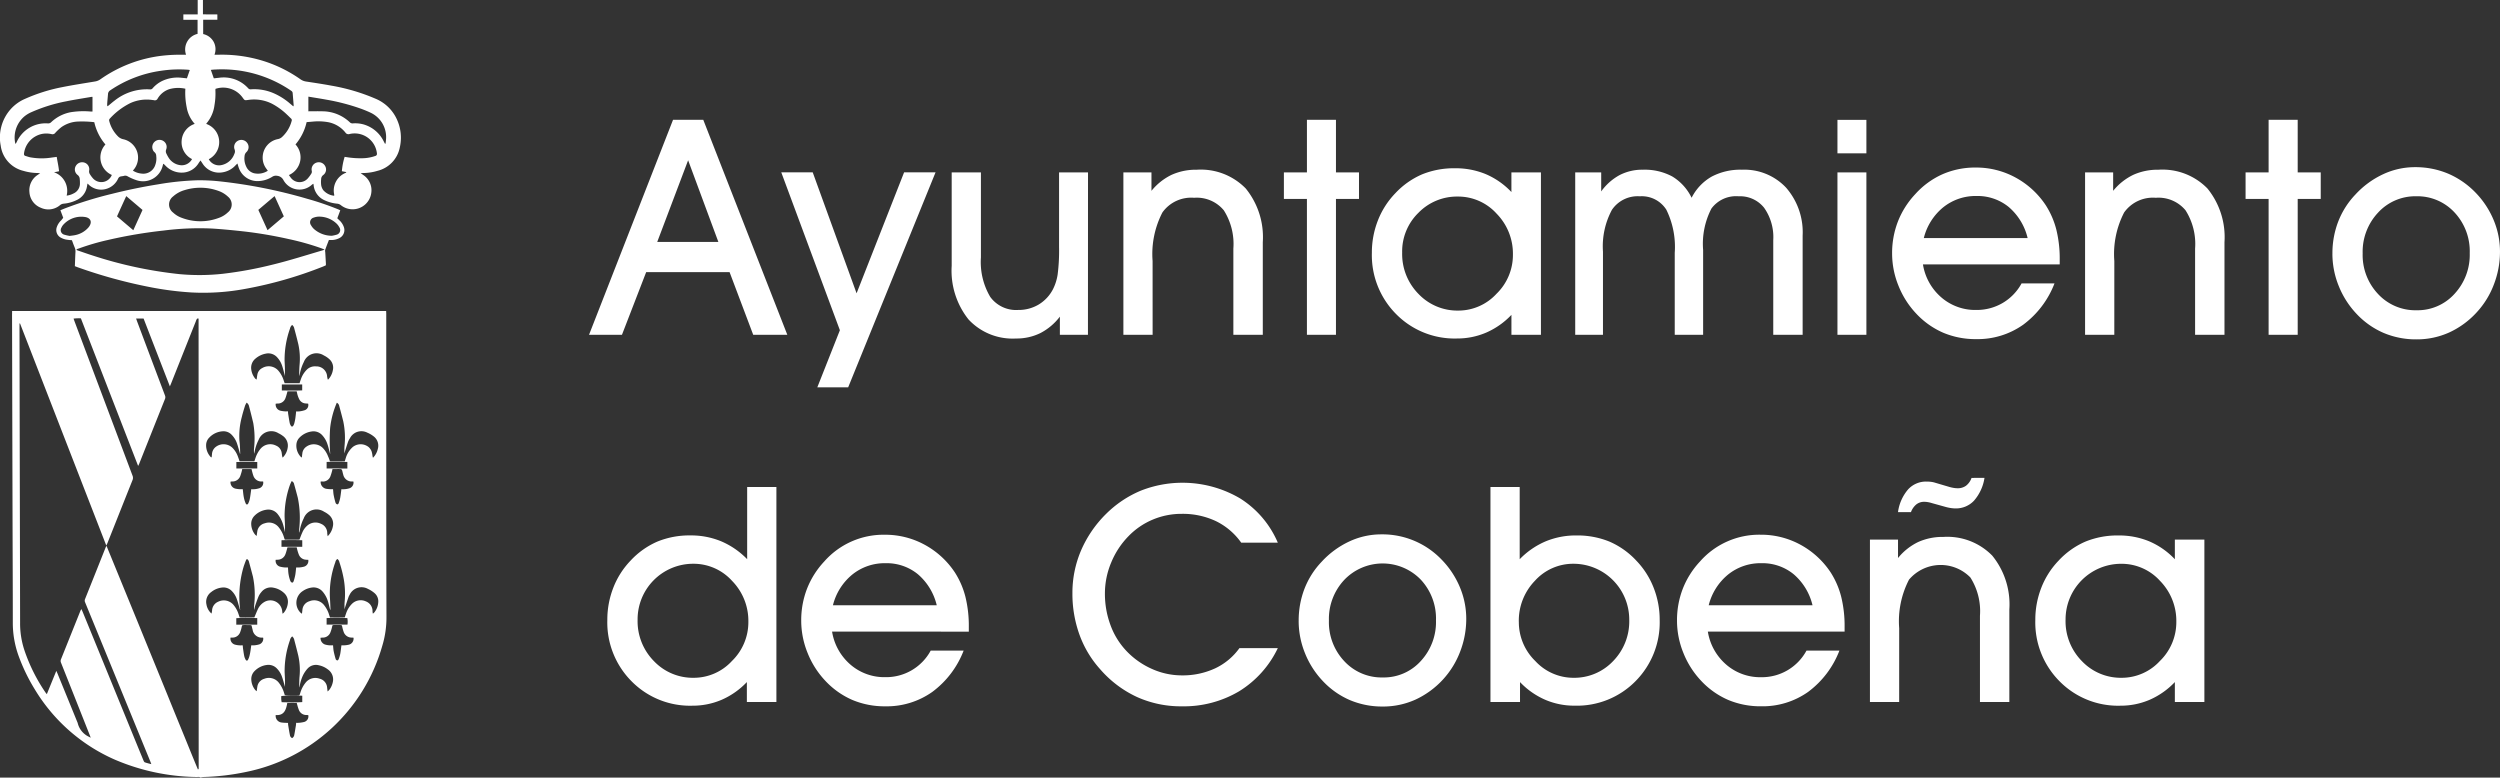
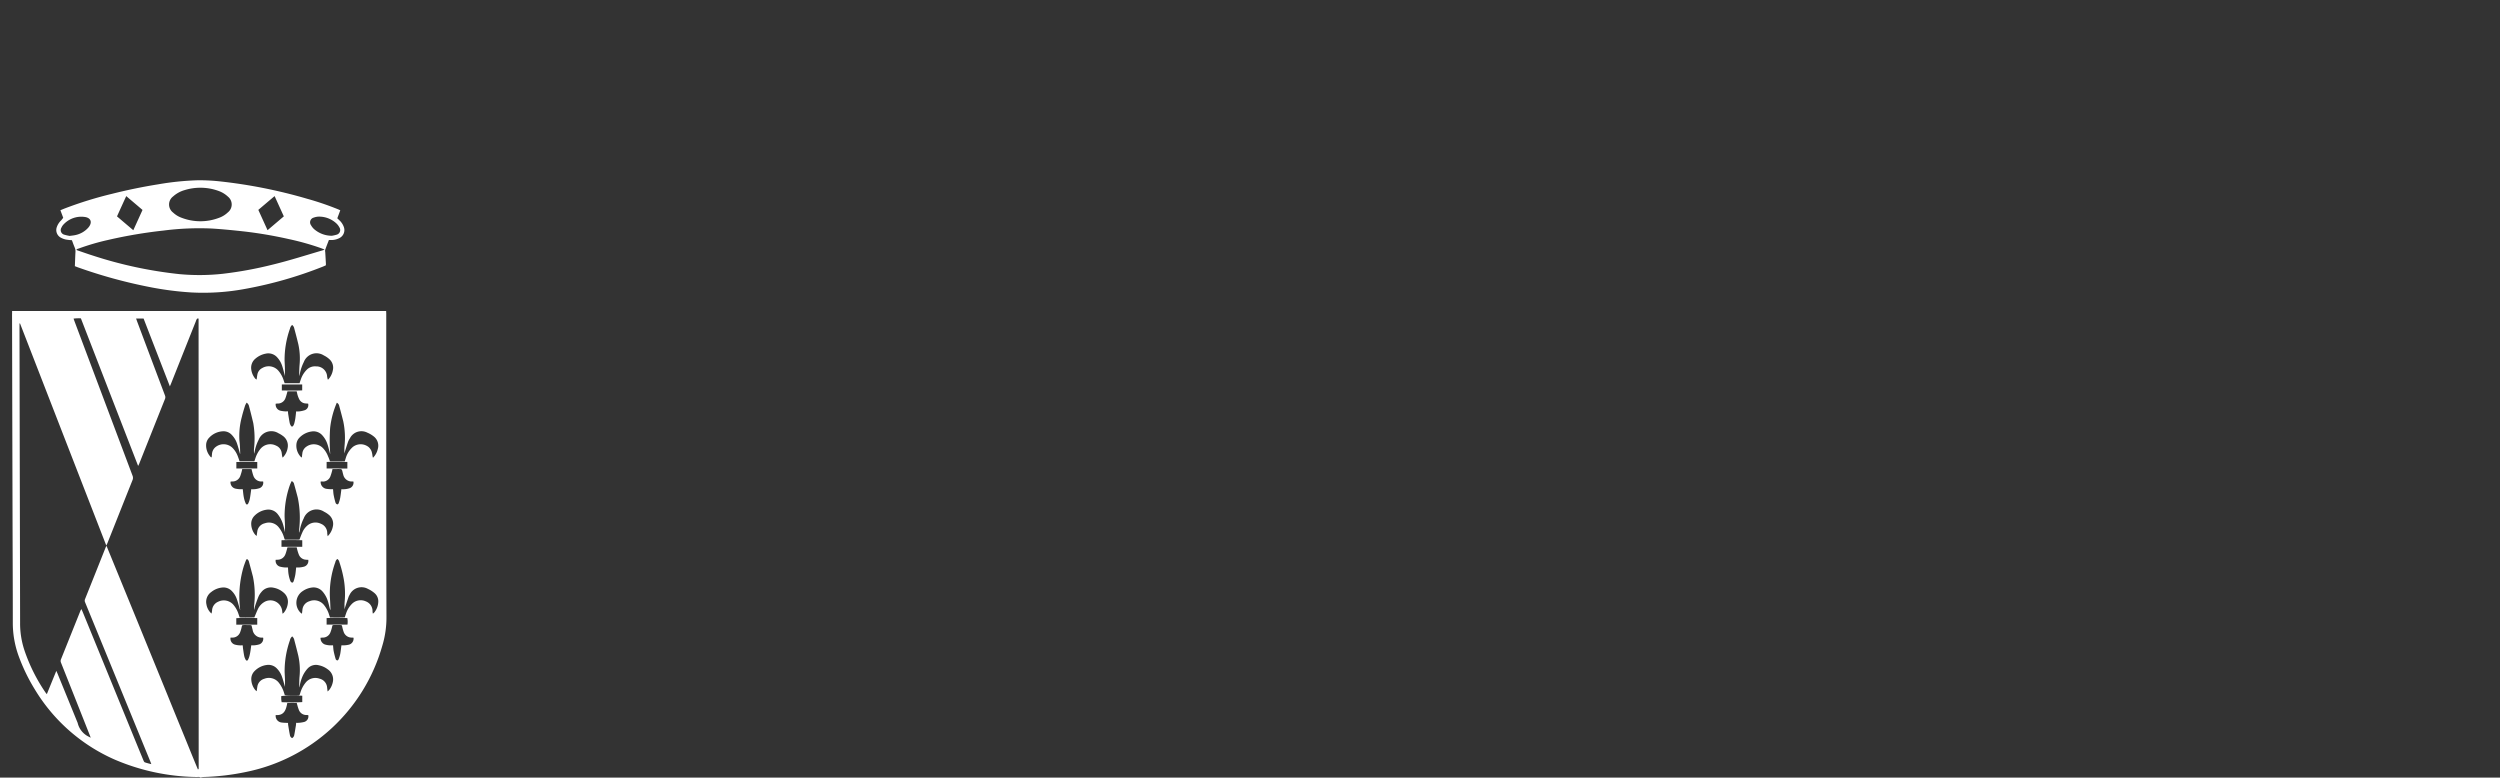
<svg xmlns="http://www.w3.org/2000/svg" width="231.481" height="72" viewBox="0 0 231.481 72">
  <rect x="0" y="0" width="231.481" height="72" fill="#333333" stroke="none" />
  <g id="logo" transform="translate(0.4 0.136)">
-     <path id="Trazado_856" data-name="Trazado 856" d="M11.115-8.6l-2.8-7.561L5.455-8.6ZM4.43-5.8,2.188,0H-.861L6.918-19.906h2.8L17.5,0H14.342L12.154-5.8Zm12.51-9.242h2.912l4.061,11.2,4.4-11.2h2.912L23.133,4.867H20.275L22.367-.424ZM45.336,0h-2.6V-1.682A5.343,5.343,0,0,1,40.927-.157a4.987,4.987,0,0,1-2.249.5,5.566,5.566,0,0,1-4.4-1.764,7.247,7.247,0,0,1-1.559-4.963v-8.654h2.707v7.875a6.328,6.328,0,0,0,.861,3.65A2.957,2.957,0,0,0,38.869-2.3a3.629,3.629,0,0,0,1.9-.5A3.562,3.562,0,0,0,42.1-4.225a4.507,4.507,0,0,0,.431-1.367,17.685,17.685,0,0,0,.13-2.557v-6.891h2.68Zm5.988,0H48.617V-15.039h2.6v1.709a5.427,5.427,0,0,1,1.866-1.483,5.489,5.489,0,0,1,2.331-.472,5.815,5.815,0,0,1,4.532,1.736,7.145,7.145,0,0,1,1.579,4.977V0H58.8V-7.984a5.8,5.8,0,0,0-.889-3.548,3.248,3.248,0,0,0-2.748-1.155,3.269,3.269,0,0,0-2.933,1.36,8.372,8.372,0,0,0-.909,4.491ZM65.611,0V-12.578H63.479v-2.461h2.133v-4.867H68.3v4.867h2.133v2.461H68.3V0ZM74.43-7.615A5.26,5.26,0,0,0,75.94-3.787a4.973,4.973,0,0,0,3.7,1.545,4.8,4.8,0,0,0,3.521-1.552,5.016,5.016,0,0,0,1.524-3.63,5.293,5.293,0,0,0-1.511-3.794A4.8,4.8,0,0,0,79.584-12.8a4.977,4.977,0,0,0-3.644,1.5A4.991,4.991,0,0,0,74.43-7.615ZM84.547,0V-1.846A7.145,7.145,0,0,1,82.229-.212,6.788,6.788,0,0,1,79.5.342a7.6,7.6,0,0,1-5.633-2.263,7.724,7.724,0,0,1-2.242-5.667,8.126,8.126,0,0,1,.561-3.008,7.581,7.581,0,0,1,1.6-2.5,7.407,7.407,0,0,1,2.481-1.757,7.843,7.843,0,0,1,3.069-.567,7.255,7.255,0,0,1,2.844.547,7.1,7.1,0,0,1,2.365,1.654v-1.818h2.734V0ZM99.668-7.588a7.813,7.813,0,0,0-.776-3.992,2.69,2.69,0,0,0-2.465-1.244,2.871,2.871,0,0,0-2.573,1.251A7.13,7.13,0,0,0,93.023-7.7V0h-2.57V-15.039h2.406v1.764a5.074,5.074,0,0,1,1.7-1.511,4.563,4.563,0,0,1,2.16-.5,5.387,5.387,0,0,1,2.726.629,4.67,4.67,0,0,1,1.785,1.969,4.687,4.687,0,0,1,1.851-1.955,5.691,5.691,0,0,1,2.81-.643,5.3,5.3,0,0,1,4.085,1.661,6.278,6.278,0,0,1,1.535,4.437V0h-2.721V-8.764a4.714,4.714,0,0,0-.844-2.994,2.834,2.834,0,0,0-2.355-1.066,2.828,2.828,0,0,0-2.526,1.135,7.1,7.1,0,0,0-.769,3.828V0H99.668ZM117.414-16.8h-2.68v-3.1h2.68ZM114.734,0V-15.039h2.68V0Zm17.609-8.955a5.434,5.434,0,0,0-1.75-2.878,4.556,4.556,0,0,0-2.98-1.019,4.782,4.782,0,0,0-3.083,1.046,5.328,5.328,0,0,0-1.8,2.851ZM122.65-6.521a5.09,5.09,0,0,0,1.7,3.056A4.8,4.8,0,0,0,127.586-2.3a4.751,4.751,0,0,0,2.44-.643,4.718,4.718,0,0,0,1.757-1.818h3.049A8.585,8.585,0,0,1,131.927-.93,7.3,7.3,0,0,1,127.586.4a7.705,7.705,0,0,1-3.049-.588,7.51,7.51,0,0,1-2.5-1.764,8.123,8.123,0,0,1-1.647-2.577,7.934,7.934,0,0,1-.595-3,8.073,8.073,0,0,1,.54-2.967,7.918,7.918,0,0,1,1.593-2.516,7.521,7.521,0,0,1,2.529-1.853,7.528,7.528,0,0,1,3.076-.622,7.609,7.609,0,0,1,3.685.923,7.84,7.84,0,0,1,2.81,2.577A7.7,7.7,0,0,1,135-9.741a11.271,11.271,0,0,1,.314,2.8v.424ZM140.369,0h-2.707V-15.039h2.6v1.709a5.428,5.428,0,0,1,1.866-1.483,5.489,5.489,0,0,1,2.331-.472,5.815,5.815,0,0,1,4.532,1.736,7.145,7.145,0,0,1,1.579,4.977V0h-2.721V-7.984a5.8,5.8,0,0,0-.889-3.548,3.248,3.248,0,0,0-2.748-1.155,3.269,3.269,0,0,0-2.933,1.36,8.371,8.371,0,0,0-.909,4.491Zm14.287,0V-12.578h-2.133v-2.461h2.133v-4.867h2.693v4.867h2.133v2.461H157.35V0Zm8.709-7.533a5.245,5.245,0,0,0,1.429,3.76,4.711,4.711,0,0,0,3.562,1.5,4.611,4.611,0,0,0,3.507-1.511,5.315,5.315,0,0,0,1.415-3.78,5.261,5.261,0,0,0-1.415-3.773,4.672,4.672,0,0,0-3.534-1.49,4.669,4.669,0,0,0-3.534,1.511A5.286,5.286,0,0,0,163.365-7.533Zm-2.8.027a8.165,8.165,0,0,1,.54-2.987,7.588,7.588,0,0,1,1.593-2.5,8.152,8.152,0,0,1,2.557-1.873,6.97,6.97,0,0,1,2.953-.656,7.784,7.784,0,0,1,3.042.588,7.778,7.778,0,0,1,2.536,1.736,8.124,8.124,0,0,1,1.7,2.557A7.547,7.547,0,0,1,176.08-7.7a8.43,8.43,0,0,1-.554,3.008,7.9,7.9,0,0,1-1.552,2.557A7.916,7.916,0,0,1,171.4-.226a7.265,7.265,0,0,1-3.042.649,7.692,7.692,0,0,1-3.049-.595,7.5,7.5,0,0,1-2.5-1.757A8.123,8.123,0,0,1,161.157-4.5,7.934,7.934,0,0,1,160.563-7.506ZM3.637,26.385a5.26,5.26,0,0,0,1.511,3.828,4.973,4.973,0,0,0,3.7,1.545,4.8,4.8,0,0,0,3.521-1.552,5.016,5.016,0,0,0,1.524-3.63,5.293,5.293,0,0,0-1.511-3.794A4.8,4.8,0,0,0,8.791,21.2a5.147,5.147,0,0,0-5.154,5.182ZM13.754,34V32.154a7.145,7.145,0,0,1-2.317,1.634,6.788,6.788,0,0,1-2.728.554,7.6,7.6,0,0,1-5.633-2.263A7.724,7.724,0,0,1,.834,26.412,8.126,8.126,0,0,1,1.395,23.4a7.581,7.581,0,0,1,1.6-2.5,7.407,7.407,0,0,1,2.481-1.757,7.843,7.843,0,0,1,3.069-.567,7.269,7.269,0,0,1,2.837.547,7.368,7.368,0,0,1,2.4,1.654V14.094h2.707V34Zm17.582-8.955a5.434,5.434,0,0,0-1.75-2.878,4.555,4.555,0,0,0-2.98-1.019,4.782,4.782,0,0,0-3.083,1.046,5.329,5.329,0,0,0-1.8,2.851Zm-9.693,2.434a5.09,5.09,0,0,0,1.7,3.056A4.8,4.8,0,0,0,26.578,31.7a4.692,4.692,0,0,0,4.2-2.461h3.049a8.585,8.585,0,0,1-2.905,3.828A7.3,7.3,0,0,1,26.578,34.4a7.705,7.705,0,0,1-3.049-.588,7.51,7.51,0,0,1-2.5-1.764,8.123,8.123,0,0,1-1.647-2.577,7.934,7.934,0,0,1-.595-3,8.073,8.073,0,0,1,.54-2.967,7.918,7.918,0,0,1,1.593-2.516,7.307,7.307,0,0,1,5.605-2.475,7.609,7.609,0,0,1,3.685.923,7.84,7.84,0,0,1,2.81,2.577,7.7,7.7,0,0,1,.971,2.249,11.272,11.272,0,0,1,.314,2.8v.424ZM62.918,29.01a9.473,9.473,0,0,1-3.589,4A10.046,10.046,0,0,1,54.018,34.4a9.87,9.87,0,0,1-4.136-.861,10.144,10.144,0,0,1-3.4-2.557,9.7,9.7,0,0,1-1.928-3.206,11.137,11.137,0,0,1-.656-3.849,9.982,9.982,0,0,1,.793-3.944,10.708,10.708,0,0,1,2.324-3.4,10.061,10.061,0,0,1,3.22-2.153,10.53,10.53,0,0,1,9.188.718,9,9,0,0,1,3.493,4.1H59.527a6.169,6.169,0,0,0-2.352-2,7.2,7.2,0,0,0-3.158-.67,6.859,6.859,0,0,0-2.68.533,6.78,6.78,0,0,0-2.256,1.545,7.639,7.639,0,0,0-1.6,2.447,7.407,7.407,0,0,0-.574,2.844,8.334,8.334,0,0,0,.52,2.946,6.93,6.93,0,0,0,1.49,2.4,7.349,7.349,0,0,0,2.365,1.654,6.744,6.744,0,0,0,2.734.588A7.127,7.127,0,0,0,57.1,30.89a5.81,5.81,0,0,0,2.263-1.88Zm4.73-2.543a5.245,5.245,0,0,0,1.429,3.76,4.711,4.711,0,0,0,3.562,1.5,4.611,4.611,0,0,0,3.507-1.511,5.315,5.315,0,0,0,1.415-3.78,5.261,5.261,0,0,0-1.415-3.773,4.912,4.912,0,0,0-7.068.021A5.286,5.286,0,0,0,67.648,26.467Zm-2.8.027a8.165,8.165,0,0,1,.54-2.987,7.588,7.588,0,0,1,1.593-2.5,8.152,8.152,0,0,1,2.557-1.873,6.97,6.97,0,0,1,2.953-.656,7.59,7.59,0,0,1,5.578,2.324,8.124,8.124,0,0,1,1.7,2.557,7.547,7.547,0,0,1,.595,2.939,8.43,8.43,0,0,1-.554,3.008,8.033,8.033,0,0,1-4.129,4.464,7.265,7.265,0,0,1-3.042.649,7.691,7.691,0,0,1-3.049-.595,7.5,7.5,0,0,1-2.5-1.757A8.123,8.123,0,0,1,65.44,29.5,7.934,7.934,0,0,1,64.846,26.494Zm20.385.082a5.016,5.016,0,0,0,1.524,3.63,4.8,4.8,0,0,0,3.521,1.552,4.946,4.946,0,0,0,3.678-1.538,5.267,5.267,0,0,0,1.5-3.835A5.17,5.17,0,0,0,90.3,21.2a4.767,4.767,0,0,0-3.575,1.572A5.312,5.312,0,0,0,85.23,26.576Zm.109,5.578V34H82.605V14.094h2.707v6.686a7.368,7.368,0,0,1,2.4-1.654,7.269,7.269,0,0,1,2.837-.547,7.843,7.843,0,0,1,3.069.567A7.407,7.407,0,0,1,96.1,20.9a7.624,7.624,0,0,1,1.613,2.516,8.09,8.09,0,0,1,.561,2.994,7.724,7.724,0,0,1-2.242,5.667,7.619,7.619,0,0,1-5.646,2.263,6.788,6.788,0,0,1-2.728-.554A7.145,7.145,0,0,1,85.34,32.154Zm27.084-7.109a5.434,5.434,0,0,0-1.75-2.878,4.555,4.555,0,0,0-2.98-1.019,4.782,4.782,0,0,0-3.083,1.046,5.328,5.328,0,0,0-1.8,2.851Zm-9.693,2.434a5.09,5.09,0,0,0,1.7,3.056,4.8,4.8,0,0,0,3.233,1.169,4.692,4.692,0,0,0,4.2-2.461h3.049a8.585,8.585,0,0,1-2.905,3.828,7.3,7.3,0,0,1-4.341,1.326,7.705,7.705,0,0,1-3.049-.588,7.51,7.51,0,0,1-2.5-1.764,8.123,8.123,0,0,1-1.647-2.577,7.934,7.934,0,0,1-.595-3,8.073,8.073,0,0,1,.54-2.967,7.918,7.918,0,0,1,1.593-2.516,7.307,7.307,0,0,1,5.605-2.475,7.609,7.609,0,0,1,3.685.923,7.84,7.84,0,0,1,2.81,2.577,7.7,7.7,0,0,1,.971,2.249,11.272,11.272,0,0,1,.314,2.8v.424ZM120.449,34h-2.707V18.961h2.6V20.67a5.427,5.427,0,0,1,1.866-1.483,5.489,5.489,0,0,1,2.331-.472,5.815,5.815,0,0,1,4.532,1.736,7.145,7.145,0,0,1,1.579,4.977V34h-2.721V26.016a5.8,5.8,0,0,0-.889-3.548,3.844,3.844,0,0,0-5.681.205,8.372,8.372,0,0,0-.909,4.491Zm7.9-20.754a4.159,4.159,0,0,1-.964,2.105,2.289,2.289,0,0,1-1.729.725,2.8,2.8,0,0,1-.417-.034,4.012,4.012,0,0,1-.472-.1l-1.326-.369a2.563,2.563,0,0,0-.349-.082,2.039,2.039,0,0,0-.321-.027,1.156,1.156,0,0,0-.731.239,1.667,1.667,0,0,0-.5.718h-1.2a4.059,4.059,0,0,1,.93-2.1,2.242,2.242,0,0,1,1.709-.731,3.314,3.314,0,0,1,.438.027,2.009,2.009,0,0,1,.369.082l1.354.4a3.644,3.644,0,0,0,.383.082,2.249,2.249,0,0,0,.342.027,1.282,1.282,0,0,0,.772-.232,1.562,1.562,0,0,0,.513-.725Zm7.506,13.139a5.26,5.26,0,0,0,1.511,3.828,4.973,4.973,0,0,0,3.7,1.545,4.8,4.8,0,0,0,3.521-1.552,5.016,5.016,0,0,0,1.524-3.63,5.293,5.293,0,0,0-1.511-3.794,4.8,4.8,0,0,0-3.589-1.579,5.147,5.147,0,0,0-5.154,5.182ZM145.975,34V32.154a7.145,7.145,0,0,1-2.317,1.634,6.788,6.788,0,0,1-2.728.554,7.6,7.6,0,0,1-5.633-2.263,7.724,7.724,0,0,1-2.242-5.667,8.126,8.126,0,0,1,.561-3.008,7.581,7.581,0,0,1,1.6-2.5,7.407,7.407,0,0,1,2.481-1.757,7.843,7.843,0,0,1,3.069-.567,7.255,7.255,0,0,1,2.844.547,7.1,7.1,0,0,1,2.365,1.654V18.961h2.734V34Z" transform="translate(55 30.864)" fill="#ffffff" />
    <g id="escudoVector" transform="translate(-0.375 -0.136)">
      <path id="Trazado_857" data-name="Trazado 857" d="M47.9,1231.7H82.535c0,.094.009.182.009.274q0,4.359,0,8.721c0,6.446,0,12.89.019,19.336a8.975,8.975,0,0,1-.393,2.689,16.506,16.506,0,0,1-12.6,11.656,22.01,22.01,0,0,1-3.986.47.967.967,0,0,0-.194.044c-.016,0-.042.016-.049.009-.108-.1-.238-.049-.358-.054a19.883,19.883,0,0,1-7.543-1.595,16.276,16.276,0,0,1-7.452-6.542,16.86,16.86,0,0,1-1.466-3.023,8.963,8.963,0,0,1-.556-3.11c0-3.032-.014-6.063-.023-9.1q-.025-9.725-.047-19.453C47.9,1231.929,47.9,1231.829,47.9,1231.7Zm.734,1.148-.049.007v.255q.011,6.138.023,12.278.018,7.61.033,15.223a7.885,7.885,0,0,0,.4,2.5,15.968,15.968,0,0,0,1.945,3.9c.033.049.072.091.131.164.292-.72.575-1.415.877-2.156.054.119.087.189.115.257q.933,2.283,1.863,4.564a1.891,1.891,0,0,0,1.038,1.279,1.794,1.794,0,0,0,.171.087c-.054-.14-.089-.234-.126-.325q-1.312-3.314-2.628-6.624a.389.389,0,0,1,0-.311q.9-2.245,1.8-4.492a1.565,1.565,0,0,1,.089-.157c.047.1.079.168.11.239q2.283,5.58,4.564,11.16.53,1.3,1.064,2.593c.03.075.075.175.138.2a6.1,6.1,0,0,0,.6.164c-.049-.126-.075-.206-.108-.281l-.912-2.228q-2.553-6.239-5.113-12.476a.374.374,0,0,1,0-.309q.947-2.364,1.887-4.73c.021-.054.049-.1.094-.192.484,1.185.954,2.329,1.422,3.474l1.417,3.46q.7,1.719,1.405,3.442t1.405,3.442q.7,1.732,1.412,3.463c.468,1.141.926,2.289,1.405,3.432.035-.026.042-.028.047-.035a.083.083,0,0,0,.014-.016.15.15,0,0,0,.009-.044c0-.04,0-.077,0-.117q0-20.752-.009-41.506a.033.033,0,0,0-.007-.021.343.343,0,0,0-.04-.033c-.03.016-.089.026-.112.058a1.086,1.086,0,0,0-.094.213q-1.147,2.876-2.289,5.754c-.03.077-.065.154-.115.276-.825-2.128-1.632-4.209-2.436-6.287H59.38c.047.128.082.238.124.346q1.273,3.391,2.551,6.778a.42.42,0,0,1,0,.332q-1.2,3.006-2.394,6.014c-.019.047-.047.094-.091.182-1.777-4.583-3.54-9.121-5.3-13.666a3.85,3.85,0,0,0-.678.023c.033.1.061.178.089.255q2.683,7.141,5.368,14.281a.527.527,0,0,1,0,.421c-.774,1.931-1.538,3.867-2.308,5.8-.028.07-.063.136-.119.257C53.944,1246.524,51.288,1239.685,48.634,1232.848Zm25.2,28.981a.6.6,0,0,0-.21.36,8.6,8.6,0,0,0-.489,2.958c.012.25.028.5.035.748,0,.208,0,.419,0,.606-.087-.295-.166-.61-.274-.917a2.043,2.043,0,0,0-.468-.774,1.07,1.07,0,0,0-.931-.339,1.906,1.906,0,0,0-1.15.571,1.034,1.034,0,0,0-.3.762,1.643,1.643,0,0,0,.369.989,1.092,1.092,0,0,0,.133.11c.021-.157.037-.288.058-.414a.892.892,0,0,1,.638-.736,1.165,1.165,0,0,1,1.379.4,2.765,2.765,0,0,1,.454.891c.023.072.047.145.072.222.075.007.136.019.2.019.32,0,.638,0,.959,0,.208,0,.21,0,.271-.206a2.66,2.66,0,0,1,.484-.952,1.153,1.153,0,0,1,1.3-.388.916.916,0,0,1,.706.835c.012.105.026.21.044.353a1.686,1.686,0,0,0,.159-.156,1.717,1.717,0,0,0,.313-.671,1.123,1.123,0,0,0-.449-1.216,2.052,2.052,0,0,0-.842-.386,1.048,1.048,0,0,0-1.029.3,2.767,2.767,0,0,0-.4.571,3.6,3.6,0,0,0-.332,1.043c-.009.054-.033.1-.047.154,0-.341,0-.678.028-1.01a6.216,6.216,0,0,0-.112-1.929c-.115-.484-.241-.966-.369-1.447A.6.6,0,0,0,73.839,1261.829Zm3.28-23.8.056.014a1.712,1.712,0,0,0,.428-.853,1.053,1.053,0,0,0-.332-1.041,2.066,2.066,0,0,0-.5-.337,1.254,1.254,0,0,0-1.854.61,4.045,4.045,0,0,0-.374,1.127c-.012.061-.033.121-.049.182-.007-.348,0-.692.028-1.033a6.2,6.2,0,0,0-.115-1.927c-.115-.484-.241-.966-.372-1.445a.54.54,0,0,0-.2-.337.6.6,0,0,0-.2.341,8.613,8.613,0,0,0-.5,2.976c.012.248.028.5.033.746,0,.208,0,.419,0,.678-.016-.073-.021-.1-.03-.129-.075-.278-.14-.559-.231-.83a2.086,2.086,0,0,0-.426-.746,1.1,1.1,0,0,0-1.092-.379,2.047,2.047,0,0,0-.938.449,1.094,1.094,0,0,0-.4,1.02,1.641,1.641,0,0,0,.369.844.565.565,0,0,0,.126.087c.026-.173.04-.32.07-.465a.833.833,0,0,1,.449-.6,1.176,1.176,0,0,1,1.522.278,2.539,2.539,0,0,1,.47.879c.026.08.056.159.084.243h1.382c.04-.122.075-.234.115-.344a2.288,2.288,0,0,1,.524-.874,1.065,1.065,0,0,1,.886-.337.993.993,0,0,1,1.029.968C77.091,1237.877,77.108,1237.954,77.12,1238.029Zm-2.607,14.838c.094-.238.173-.465.274-.683a1.717,1.717,0,0,1,.507-.662,1.152,1.152,0,0,1,1.216-.119.916.916,0,0,1,.575.86c0,.079.021.159.04.29a1.71,1.71,0,0,0,.475-.875,1.085,1.085,0,0,0-.39-1.129,2.051,2.051,0,0,0-.412-.264,1.264,1.264,0,0,0-1.889.615,4.1,4.1,0,0,0-.365,1.106c-.012.058-.03.115-.063.222-.012-.068-.014-.075-.014-.082,0-.063.012-.124.014-.187a9.271,9.271,0,0,0-.122-2.974c-.11-.414-.217-.828-.337-1.239a.385.385,0,0,0-.227-.3,3.246,3.246,0,0,0-.173.383,8.587,8.587,0,0,0-.484,2.934c.012.257.028.514.035.769,0,.2,0,.4,0,.648-.047-.2-.079-.355-.122-.51a2.909,2.909,0,0,0-.542-1.153,1.1,1.1,0,0,0-1.08-.414,1.909,1.909,0,0,0-1.066.542,1.042,1.042,0,0,0-.316.779,1.629,1.629,0,0,0,.369.989.968.968,0,0,0,.136.11c.021-.152.035-.274.054-.393a.9.9,0,0,1,.708-.779,1.144,1.144,0,0,1,1.3.4,2.642,2.642,0,0,1,.475.931c.021.065.044.129.068.189C73.624,1252.867,74.073,1252.867,74.513,1252.867Zm2.82-7.25h1.375c.037-.115.068-.22.1-.323a2.18,2.18,0,0,1,.65-1.01,1.178,1.178,0,0,1,1.471.021,1.044,1.044,0,0,1,.26.379,2.182,2.182,0,0,1,.087.433c.009.047.023.094.042.173a1.662,1.662,0,0,0,.449-.816,1.077,1.077,0,0,0-.369-1.157,2.456,2.456,0,0,0-.6-.355,1.193,1.193,0,0,0-1.611.517,1.633,1.633,0,0,0-.164.309c-.1.278-.185.561-.274.842-.026.084-.042.173-.063.26a4.134,4.134,0,0,1,0-.68,7.45,7.45,0,0,0-.117-2.3q-.179-.712-.374-1.422a.421.421,0,0,0-.222-.3,8.249,8.249,0,0,0-.62,2.345,16.2,16.2,0,0,0,.012,2.406,1.269,1.269,0,0,1-.056-.175c-.065-.241-.119-.484-.2-.72a2.251,2.251,0,0,0-.472-.828,1.083,1.083,0,0,0-.966-.367,1.924,1.924,0,0,0-1.134.552,1,1,0,0,0-.306.641,1.5,1.5,0,0,0,.451,1.206c0,.007.028,0,.056-.007.012-.11.023-.227.04-.342a.867.867,0,0,1,.381-.643,1.184,1.184,0,0,1,1.555.164,2.213,2.213,0,0,1,.447.734C77.227,1245.3,77.276,1245.458,77.332,1245.616Zm-4.389,14.113a.818.818,0,0,0,.129-.105,1.661,1.661,0,0,0,.365-.87,1.083,1.083,0,0,0-.369-.963,1.95,1.95,0,0,0-.952-.472,1.107,1.107,0,0,0-1.127.4,1.654,1.654,0,0,0-.246.367c-.119.278-.22.563-.316.851-.049.145-.07.3-.105.447a2.442,2.442,0,0,1,0-.489,8.309,8.309,0,0,0-.117-2.6c-.117-.451-.236-.9-.362-1.351a.4.4,0,0,0-.192-.285.451.451,0,0,0-.089.112c-.077.2-.157.407-.222.613a9.716,9.716,0,0,0-.313,4,.975.975,0,0,1-.082-.241c-.075-.262-.143-.526-.236-.781a1.972,1.972,0,0,0-.451-.729,1.078,1.078,0,0,0-.886-.334,1.91,1.91,0,0,0-1.024.416,1.107,1.107,0,0,0-.447,1.153,1.446,1.446,0,0,0,.465.844,1.339,1.339,0,0,0,.056-.292.917.917,0,0,1,.556-.8,1.174,1.174,0,0,1,1.471.344,2.442,2.442,0,0,1,.4.734c.044.124.084.248.126.374H70.33c.119-.278.217-.54.339-.79a1.473,1.473,0,0,1,.552-.62,1.1,1.1,0,0,1,1.69.846C72.918,1259.57,72.93,1259.634,72.944,1259.729Zm-3.921-14.814-.016,0c-.084-.3-.159-.6-.257-.893a2.124,2.124,0,0,0-.507-.858,1.039,1.039,0,0,0-.821-.33,1.863,1.863,0,0,0-1.263.587.993.993,0,0,0-.288.7,1.556,1.556,0,0,0,.43,1.1c.012.014.04.012.084.026.009-.1.019-.189.028-.281a.908.908,0,0,1,.388-.713,1.185,1.185,0,0,1,1.522.126,2.144,2.144,0,0,1,.472.744c.063.159.115.32.175.491h1.372c.033-.1.058-.187.089-.276a2.6,2.6,0,0,1,.444-.842,1.174,1.174,0,0,1,1.473-.334.849.849,0,0,1,.507.6c.026.112.033.231.051.346a1.351,1.351,0,0,0,.051.166,1.6,1.6,0,0,0,.463-.9,1.1,1.1,0,0,0-.463-1.125,2.155,2.155,0,0,0-.379-.229,1.257,1.257,0,0,0-1.842.6,4.016,4.016,0,0,0-.365,1.057c-.016.082-.037.164-.056.243a2.54,2.54,0,0,1-.007-.5,8.42,8.42,0,0,0-.072-2.35c-.122-.507-.245-1.012-.381-1.517a.556.556,0,0,0-.231-.372,1.672,1.672,0,0,0-.15.285c-.105.341-.213.685-.295,1.031a6.769,6.769,0,0,0-.222,2.221C69.006,1244.122,69.006,1244.52,69.023,1244.915Zm9,9.743a.452.452,0,0,0-.185.29,8.5,8.5,0,0,0-.507,3.278c.03.388.04.776.058,1.164a.511.511,0,0,1-.072-.168c-.051-.2-.094-.411-.157-.61a2.473,2.473,0,0,0-.491-.921,1.1,1.1,0,0,0-.977-.393,1.913,1.913,0,0,0-.865.325,1.289,1.289,0,0,0-.147,2.069c.009.01.028.007.068.014.014-.115.026-.229.04-.344a.9.9,0,0,1,.638-.788,1.165,1.165,0,0,1,1.4.4,2.658,2.658,0,0,1,.44.87c.023.073.047.145.075.229H78.7c.042-.124.075-.236.115-.344a2.245,2.245,0,0,1,.6-.961,1.145,1.145,0,0,1,1.246-.182.955.955,0,0,1,.613.912c0,.065.016.131.028.222a1.139,1.139,0,0,0,.112-.086,1.642,1.642,0,0,0,.39-.98.992.992,0,0,0-.344-.835,2.565,2.565,0,0,0-.606-.388,1.219,1.219,0,0,0-1.709.559.857.857,0,0,0-.077.145c-.11.316-.215.631-.32.949-.026.079-.04.161-.058.243a4.2,4.2,0,0,1,0-.685,7.909,7.909,0,0,0-.068-2.048,11.159,11.159,0,0,0-.419-1.651A.475.475,0,0,0,78.02,1254.658Zm-.4,7.992c.021.2.026.372.058.54q.077.375.189.744a.218.218,0,0,0,.147.119c.037,0,.108-.066.126-.115a3.209,3.209,0,0,0,.147-.491c.047-.257.072-.519.11-.795a2.343,2.343,0,0,0,.26,0,2.228,2.228,0,0,0,.414-.056.575.575,0,0,0,.444-.652c-.044,0-.089-.009-.136-.009a.777.777,0,0,1-.783-.549,3.385,3.385,0,0,1-.119-.426c-.04-.176-.04-.185-.206-.187s-.358,0-.538,0-.164.014-.206.187a3.252,3.252,0,0,1-.159.512.747.747,0,0,1-.7.465c-.065,0-.133.009-.206.014a.624.624,0,0,0,.4.622,1.867,1.867,0,0,0,.409.077A3.278,3.278,0,0,0,77.625,1262.65Zm-4.174-21.663c.007.1.009.175.021.25.044.276.087.552.14.828a.8.8,0,0,0,.11.255c.068.105.147.1.217,0a.739.739,0,0,0,.089-.189,4.388,4.388,0,0,0,.1-.454c.035-.222.054-.444.082-.685a1.906,1.906,0,0,0,.285,0,2.439,2.439,0,0,0,.54-.122.5.5,0,0,0,.283-.6c-.075,0-.152-.007-.229-.014a.7.7,0,0,1-.585-.372,2.245,2.245,0,0,1-.157-.388c-.037-.117-.058-.239-.089-.362H73.4c-.063.215-.108.423-.185.617a.747.747,0,0,1-.734.514,1.387,1.387,0,0,0-.173.016.583.583,0,0,0,.44.648,2.752,2.752,0,0,0,.461.063C73.287,1240.994,73.365,1240.987,73.451,1240.987Zm3.028,6.5a.634.634,0,0,0,.578.681,3.469,3.469,0,0,0,.348.028c.075,0,.147,0,.22,0,.021.2.026.376.058.545a7.091,7.091,0,0,0,.171.7.252.252,0,0,0,.147.157c.1.021.14-.084.166-.164a3.047,3.047,0,0,0,.124-.449c.044-.257.072-.519.108-.788a2.325,2.325,0,0,0,.288,0,2.122,2.122,0,0,0,.456-.084.548.548,0,0,0,.369-.624l-.089-.009a.8.8,0,0,1-.851-.62c-.044-.131-.063-.274-.105-.4-.016-.049-.068-.124-.105-.126-.262-.012-.524,0-.788,0-.019.082-.028.133-.042.185a4.164,4.164,0,0,1-.161.51.743.743,0,0,1-.676.461C76.629,1247.48,76.561,1247.482,76.479,1247.487Zm-6.435,15.163a2.582,2.582,0,0,0,.3,0,2.1,2.1,0,0,0,.454-.087.553.553,0,0,0,.36-.61.317.317,0,0,0-.063-.016.848.848,0,0,1-.917-.727c-.037-.133-.065-.271-.1-.4a.219.219,0,0,0-.072-.03c-.194,0-.388-.009-.585-.007-.217,0-.213,0-.262.21a2.913,2.913,0,0,1-.14.468.753.753,0,0,1-.729.486h-.157a.575.575,0,0,0,.4.648,2.033,2.033,0,0,0,.412.068c.1.009.2,0,.318,0,.012.122.016.229.033.334.033.222.061.447.108.666a1.173,1.173,0,0,0,.126.325c.07.121.166.124.227,0a1.733,1.733,0,0,0,.152-.437C69.97,1263.253,70,1262.968,70.044,1262.65Zm0-14.454a2.314,2.314,0,0,0,.313,0,2.024,2.024,0,0,0,.475-.1.535.535,0,0,0,.32-.613h-.136a.778.778,0,0,1-.769-.538c-.047-.122-.077-.253-.112-.379-.021-.073-.035-.147-.056-.231h-.863c-.019.077-.03.152-.051.225a4.177,4.177,0,0,1-.131.421.765.765,0,0,1-.746.5c-.051,0-.105.007-.154.012a.592.592,0,0,0,.482.657,2.455,2.455,0,0,0,.393.047c.084.007.168,0,.257,0,.033.264.049.514.1.758a2.533,2.533,0,0,0,.171.554c.058.138.173.138.238,0a1.708,1.708,0,0,0,.147-.439C69.97,1248.789,70,1248.5,70.044,1248.2Zm3.362,5.382c-.063.222-.108.428-.185.622a.77.77,0,0,1-.753.526l-.154.009a.562.562,0,0,0,.386.629,2.493,2.493,0,0,0,.479.079,2.678,2.678,0,0,0,.274,0c.007.11.009.187.016.264a3.234,3.234,0,0,0,.2.977.286.286,0,0,0,.15.159c.1.021.143-.082.168-.161a4.354,4.354,0,0,0,.14-.54c.04-.227.056-.461.084-.7a2.367,2.367,0,0,0,.29,0,2.26,2.26,0,0,0,.456-.079.552.552,0,0,0,.374-.629c-.065,0-.136,0-.2-.009a.742.742,0,0,1-.662-.447,3.57,3.57,0,0,1-.152-.463c-.023-.073-.035-.15-.056-.236C73.972,1253.578,73.7,1253.578,73.407,1253.578Zm.43,17.667a.411.411,0,0,0,.2-.3c.058-.29.1-.58.15-.872.014-.08.016-.164.023-.246a1.9,1.9,0,0,0,.234,0,2.807,2.807,0,0,0,.526-.084.536.536,0,0,0,.365-.62c-.007,0-.012-.012-.019-.012-.047,0-.094-.007-.138-.007a.734.734,0,0,1-.715-.47,4.049,4.049,0,0,1-.143-.442c-.021-.073-.04-.145-.056-.208h-.874c-.112.627-.281,1.185-1.073,1.125a.615.615,0,0,0,.568.692c.182.028.369.026.575.037,0,.075,0,.152.016.224.049.3.094.6.157.9A.346.346,0,0,0,73.837,1271.245Zm-3.229-11.115c-.659-.014-1.3-.035-1.941.012v.6h1.941Zm6.423.606h1.931a1.7,1.7,0,0,0-.014-.606c-.641-.021-1.274-.028-1.917,0Zm-8.356-15.058v.6H70.6v-.6Zm4.178,7.851h1.924v-.606c-.645-.023-1.279-.023-1.924,0Zm6.1-7.246v-.608c-.655-.019-1.288-.028-1.92,0v.6Zm-4.176,21.038a11.689,11.689,0,0,0-1.941.028,1.877,1.877,0,0,0,.033.568c.641.019,1.272.033,1.908-.009ZM72.876,1238.5v.554c.636.007,1.258.019,1.885-.007v-.547Z" transform="translate(-46.805 -1202.901)" fill="#ffffff" />
-       <path id="Trazado_858" data-name="Trazado 858" d="M8.076,16.994c-.033.178-.051.327-.091.468a1.666,1.666,0,0,1-.874,1.045,3.455,3.455,0,0,1-1.251.353.6.6,0,0,0-.316.126,1.664,1.664,0,0,1-1.779.255A1.662,1.662,0,0,1,2.7,17.789,1.688,1.688,0,0,1,3.456,16.2c.063-.044.129-.084.236-.157-.11-.012-.173-.021-.236-.023a4.809,4.809,0,0,1-1.314-.2A2.771,2.771,0,0,1,.043,13.5a3.937,3.937,0,0,1,.91-3.379,3.8,3.8,0,0,1,1.335-.966A15.8,15.8,0,0,1,5.736,8.069c1-.2,2.008-.353,3.014-.521a1.183,1.183,0,0,0,.512-.2,12.416,12.416,0,0,1,5.747-2.191,14.528,14.528,0,0,1,1.913-.087c.091,0,.185,0,.281,0a1.481,1.481,0,0,1,1.066-1.934v-1.3H16.952v-.5H18.28V0h.486V1.323c.454.021.886,0,1.335.014v.491H18.787V3.154a1.455,1.455,0,0,1,.963.706,1.439,1.439,0,0,1,.084,1.209c.119,0,.215,0,.313,0a12.9,12.9,0,0,1,4.017.517,12.35,12.35,0,0,1,3.624,1.751,1.216,1.216,0,0,0,.533.213c.786.122,1.571.236,2.352.383a18.082,18.082,0,0,1,4.089,1.213,3.751,3.751,0,0,1,1.992,1.976,4.048,4.048,0,0,1,.238,2.539A2.777,2.777,0,0,1,34.92,15.82a4.667,4.667,0,0,1-1.244.2c-.084,0-.166.007-.309.016.11.077.178.119.243.168a1.687,1.687,0,0,1,.748,1.616A1.743,1.743,0,0,1,31.54,19a.651.651,0,0,0-.358-.143,3.5,3.5,0,0,1-1.125-.3,1.711,1.711,0,0,1-1.043-1.419L29,17.052c0-.007,0-.014-.014-.037a1.411,1.411,0,0,0-.131.087,1.692,1.692,0,0,1-2.633-.423.731.731,0,0,0-.585-.4.608.608,0,0,0-.435.077,2.574,2.574,0,0,1-1.347.412,1.828,1.828,0,0,1-1.765-1.216c-.047-.124-.079-.253-.131-.414-.061.061-.115.11-.164.159a2.071,2.071,0,0,1-1.279.669,1.8,1.8,0,0,1-1.8-.846c-.051-.075-.1-.152-.175-.262-.07.1-.122.159-.164.227a1.82,1.82,0,0,1-1.6.9,2.071,2.071,0,0,1-1.5-.666c-.049-.049-.1-.1-.15-.145,0,0-.014,0-.04,0-.014.051-.03.11-.047.166a1.871,1.871,0,0,1-2.4,1.354,4.751,4.751,0,0,1-.832-.358.421.421,0,0,0-.351-.054c-.138.047-.309.028-.423.105s-.147.234-.227.348a1.738,1.738,0,0,1-1.489.825,1.68,1.68,0,0,1-1.071-.407A1.944,1.944,0,0,0,8.076,16.994ZM19.928,8.228c0,.051-.009.089-.009.129a6.131,6.131,0,0,1-.084,1.372,3.222,3.222,0,0,1-.751,1.707c-.007.007,0,.028,0,.042a1.782,1.782,0,0,1,.222,3.264A1.078,1.078,0,0,0,20.4,15.3a1.606,1.606,0,0,0,1.272-1.047.5.5,0,0,0,.023-.421.647.647,0,0,1,.313-.8.663.663,0,0,1,.853.2.639.639,0,0,1-.068.851.553.553,0,0,0-.173.365,1.7,1.7,0,0,0,.154.977,1.087,1.087,0,0,0,.7.61,1.67,1.67,0,0,0,1.3-.224l-.161-.222a1.682,1.682,0,0,1-.316-1.057,1.735,1.735,0,0,1,1.424-1.655.78.78,0,0,0,.367-.189A3.1,3.1,0,0,0,26.98,11.2a.2.2,0,0,0-.061-.229c-.119-.11-.231-.231-.353-.341A6.172,6.172,0,0,0,25.152,9.6a3.683,3.683,0,0,0-2.2-.346c-.323.044-.323.047-.512-.217A2.222,2.222,0,0,0,19.928,8.228ZM12.283,15.8a1.766,1.766,0,0,0,.769.269,1.167,1.167,0,0,0,1.307-.818,1.749,1.749,0,0,0,.082-.807.459.459,0,0,0-.173-.365.472.472,0,0,1-.133-.187.667.667,0,0,1,.977-.83.648.648,0,0,1,.257.76.473.473,0,0,0,.023.421,3.287,3.287,0,0,0,.227.407,1.491,1.491,0,0,0,1.043.643,1.076,1.076,0,0,0,1.094-.563,1.744,1.744,0,0,1-.963-1.7,1.765,1.765,0,0,1,1.213-1.56,3.05,3.05,0,0,1-.744-1.529,6.749,6.749,0,0,1-.124-1.726,3.023,3.023,0,0,0-1.475.037,1.972,1.972,0,0,0-1.09.874.281.281,0,0,1-.346.152.966.966,0,0,0-.115-.016,3.67,3.67,0,0,0-2.055.278,6.425,6.425,0,0,0-1.927,1.457.22.22,0,0,0-.047.185,3.083,3.083,0,0,0,.818,1.447.957.957,0,0,0,.482.262,1.741,1.741,0,0,1,1.033,2.74C12.374,15.68,12.334,15.733,12.283,15.8Zm18.635,2.324a.938.938,0,0,0,0-.117,1.758,1.758,0,0,1,1.059-2c.026-.009.042-.042.072-.072l-.419-.082a6.058,6.058,0,0,1,.257-1.33l.11.016a7.968,7.968,0,0,0,1.583.112,3.743,3.743,0,0,0,1.143-.21.2.2,0,0,0,.152-.241,2.073,2.073,0,0,0-2.542-1.789.329.329,0,0,1-.376-.138,2.68,2.68,0,0,0-1.7-.977,5.225,5.225,0,0,0-1.281-.04c-.2.019-.4.035-.61.051a4.821,4.821,0,0,1-1.031,2.067,1.763,1.763,0,0,1,.428,1.574,1.818,1.818,0,0,1-1.036,1.26c.068.1.117.175.175.246a1.009,1.009,0,0,0,1.541.1,3.114,3.114,0,0,0,.348-.463.337.337,0,0,0,.047-.285.657.657,0,0,1,.428-.744.665.665,0,0,1,.807.3.634.634,0,0,1-.161.839.475.475,0,0,0-.2.372,2.482,2.482,0,0,0,0,.559,1.112,1.112,0,0,0,.189.468A1.553,1.553,0,0,0,30.918,18.125ZM8.705,11.314a9.609,9.609,0,0,0-1.459-.061,2.868,2.868,0,0,0-1.576.512,4.757,4.757,0,0,0-.563.521.325.325,0,0,1-.358.133,2.145,2.145,0,0,0-.9-.016,2.112,2.112,0,0,0-1.651,1.81c-.009.122.019.194.138.227.143.04.281.094.426.124a5.875,5.875,0,0,0,2.022.021l.444-.058c.07.456.173.884.215,1.328-.091.021-.159.035-.227.049s-.126.023-.241.044a1.825,1.825,0,0,1,1.171,2.165,1.749,1.749,0,0,0,.636-.2,1,1,0,0,0,.594-.884,3.491,3.491,0,0,0-.016-.442.5.5,0,0,0-.206-.393A.638.638,0,0,1,7,15.355a.676.676,0,0,1,.788-.3.648.648,0,0,1,.444.732.455.455,0,0,0,.072.348,2.336,2.336,0,0,0,.246.341,1.042,1.042,0,0,0,1.779-.276,1.774,1.774,0,0,1-.592-2.822A4.791,4.791,0,0,1,8.705,11.314ZM28.528,8.948v1.358c.461,0,.9-.014,1.33,0a3.707,3.707,0,0,1,2.5,1.01.347.347,0,0,0,.29.108,2.943,2.943,0,0,1,.926.079A2.991,2.991,0,0,1,35.5,13.08c.04.077.079.154.122.229l.054-.012c.012-.112.03-.227.037-.339a2.493,2.493,0,0,0-1.417-2.52c-.288-.136-.585-.257-.884-.367a19.47,19.47,0,0,0-3.224-.844C29.639,9.126,29.087,9.042,28.528,8.948Zm-27.1,4.384c.037-.075.065-.129.094-.182A2.93,2.93,0,0,1,4.41,11.427a.389.389,0,0,0,.309-.119,3.6,3.6,0,0,1,1.807-.919,7.441,7.441,0,0,1,1.838-.063c.051,0,.105,0,.175,0V8.967c-.044,0-.082,0-.119.007-.76.131-1.522.246-2.275.4a14.857,14.857,0,0,0-3.271,1.015,2.75,2.75,0,0,0-.636.386,2.557,2.557,0,0,0-.858,2.46C1.382,13.26,1.406,13.283,1.432,13.332ZM27.137,9.851a.618.618,0,0,0,.03-.1c-.03-.381-.063-.76-.094-1.139-.009-.126-.1-.185-.192-.246a11.351,11.351,0,0,0-6.97-1.929c-.131,0-.262.021-.414.033.1.274.185.528.271.772.026.007.033.012.04.009.147-.016.292-.035.44-.049a3.055,3.055,0,0,1,2.705.968.291.291,0,0,0,.264.1,4.522,4.522,0,0,1,2.055.344,5.924,5.924,0,0,1,1.557.977C26.926,9.671,27.02,9.752,27.137,9.851ZM9.912,9.841a.825.825,0,0,0,.1-.058c.194-.157.381-.323.58-.472a4.773,4.773,0,0,1,3.29-1.033.267.267,0,0,0,.236-.115,2.773,2.773,0,0,1,.91-.683A3.335,3.335,0,0,1,16.781,7.2c.168.016.337.035.5.054.094-.267.178-.514.269-.772-.068-.009-.122-.021-.173-.026a11.324,11.324,0,0,0-2.516.1,11.16,11.16,0,0,0-4.667,1.8.427.427,0,0,0-.217.334c-.026.311-.056.62-.079.931A1.525,1.525,0,0,0,9.912,9.841Z" transform="translate(0 0)" fill="#ffffff" />
      <path id="Trazado_859" data-name="Trazado 859" d="M225.04,721.863c.019-.449.03-.886.056-1.319a.838.838,0,0,0-.061-.386c-.1-.229-.18-.463-.269-.7a4.235,4.235,0,0,1-.561-.063,1.7,1.7,0,0,1-.5-.192.8.8,0,0,1-.337-.959,1.535,1.535,0,0,1,.386-.606c.07-.073.129-.157.208-.255-.075-.2-.164-.442-.262-.7l.351-.145a35.484,35.484,0,0,1,4.459-1.382q2.108-.53,4.255-.874a25.867,25.867,0,0,1,3.6-.372,17.433,17.433,0,0,1,2.006.091,46.574,46.574,0,0,1,8.193,1.625,26.329,26.329,0,0,1,2.829.963c.07.028.138.063.222.1-.094.253-.182.491-.276.741.065.061.126.117.187.178a1.533,1.533,0,0,1,.414.615.826.826,0,0,1-.4,1.036,1.594,1.594,0,0,1-.718.182c-.077,0-.154,0-.26,0-.117.3-.238.606-.346.912a.574.574,0,0,0,.007.208c.021.358.042.715.061,1.073,0,.047,0,.091-.007.15-.1.044-.2.091-.3.131a37.519,37.519,0,0,1-7.152,2.048,21.156,21.156,0,0,1-4.978.334,29.252,29.252,0,0,1-3.958-.517,46.009,46.009,0,0,1-6.57-1.81C225.232,721.94,225.141,721.9,225.04,721.863Zm23.117-1.543c-.15-.058-.25-.1-.353-.136a24.072,24.072,0,0,0-2.967-.832,39.086,39.086,0,0,0-4.19-.711c-.959-.105-1.922-.2-2.885-.262a26.129,26.129,0,0,0-4.524.187,44.2,44.2,0,0,0-5.179.881,21.924,21.924,0,0,0-2.642.774c-.082.03-.182.037-.238.136.044.019.079.037.117.049.465.157.926.323,1.394.47a39.027,39.027,0,0,0,8.024,1.723,20.008,20.008,0,0,0,4.012-.03,36.3,36.3,0,0,0,4.66-.858c1.567-.383,3.1-.877,4.648-1.33A.661.661,0,0,0,248.158,720.32ZM236.673,714.6a4.923,4.923,0,0,0-1.473.22,2.711,2.711,0,0,0-1.073.594.931.931,0,0,0,.009,1.485,2.273,2.273,0,0,0,.793.484,4.843,4.843,0,0,0,3.449.007,2.311,2.311,0,0,0,.83-.51.929.929,0,0,0,.007-1.454,2.453,2.453,0,0,0-.828-.514A4.832,4.832,0,0,0,236.673,714.6Zm5.354,2.053c.29.636.566,1.242.853,1.878.521-.442,1.015-.863,1.508-1.281-.29-.636-.566-1.242-.853-1.875C243.018,715.807,242.53,716.224,242.027,716.651Zm-13.084.6c.5.426.991.844,1.508,1.281l.853-1.878c-.5-.428-.994-.844-1.506-1.281C229.509,716,229.233,716.609,228.943,717.248Zm-4.4,1.81c.2-.03.367-.04.526-.077a2.184,2.184,0,0,0,1.244-.727c.372-.465.208-.884-.381-.956a2.247,2.247,0,0,0-1.943.7,1.025,1.025,0,0,0-.192.29.435.435,0,0,0,.243.648A3.649,3.649,0,0,0,224.54,719.057Zm24.26-.012a3.064,3.064,0,0,0,.461-.1.446.446,0,0,0,.26-.694,1.29,1.29,0,0,0-.25-.334,2.345,2.345,0,0,0-1.627-.648,1.387,1.387,0,0,0-.477.087.452.452,0,0,0-.264.708,1.386,1.386,0,0,0,.285.362A2.5,2.5,0,0,0,248.8,719.046Z" transform="translate(-218.133 -697.217)" fill="#ffffff" />
    </g>
  </g>
</svg>